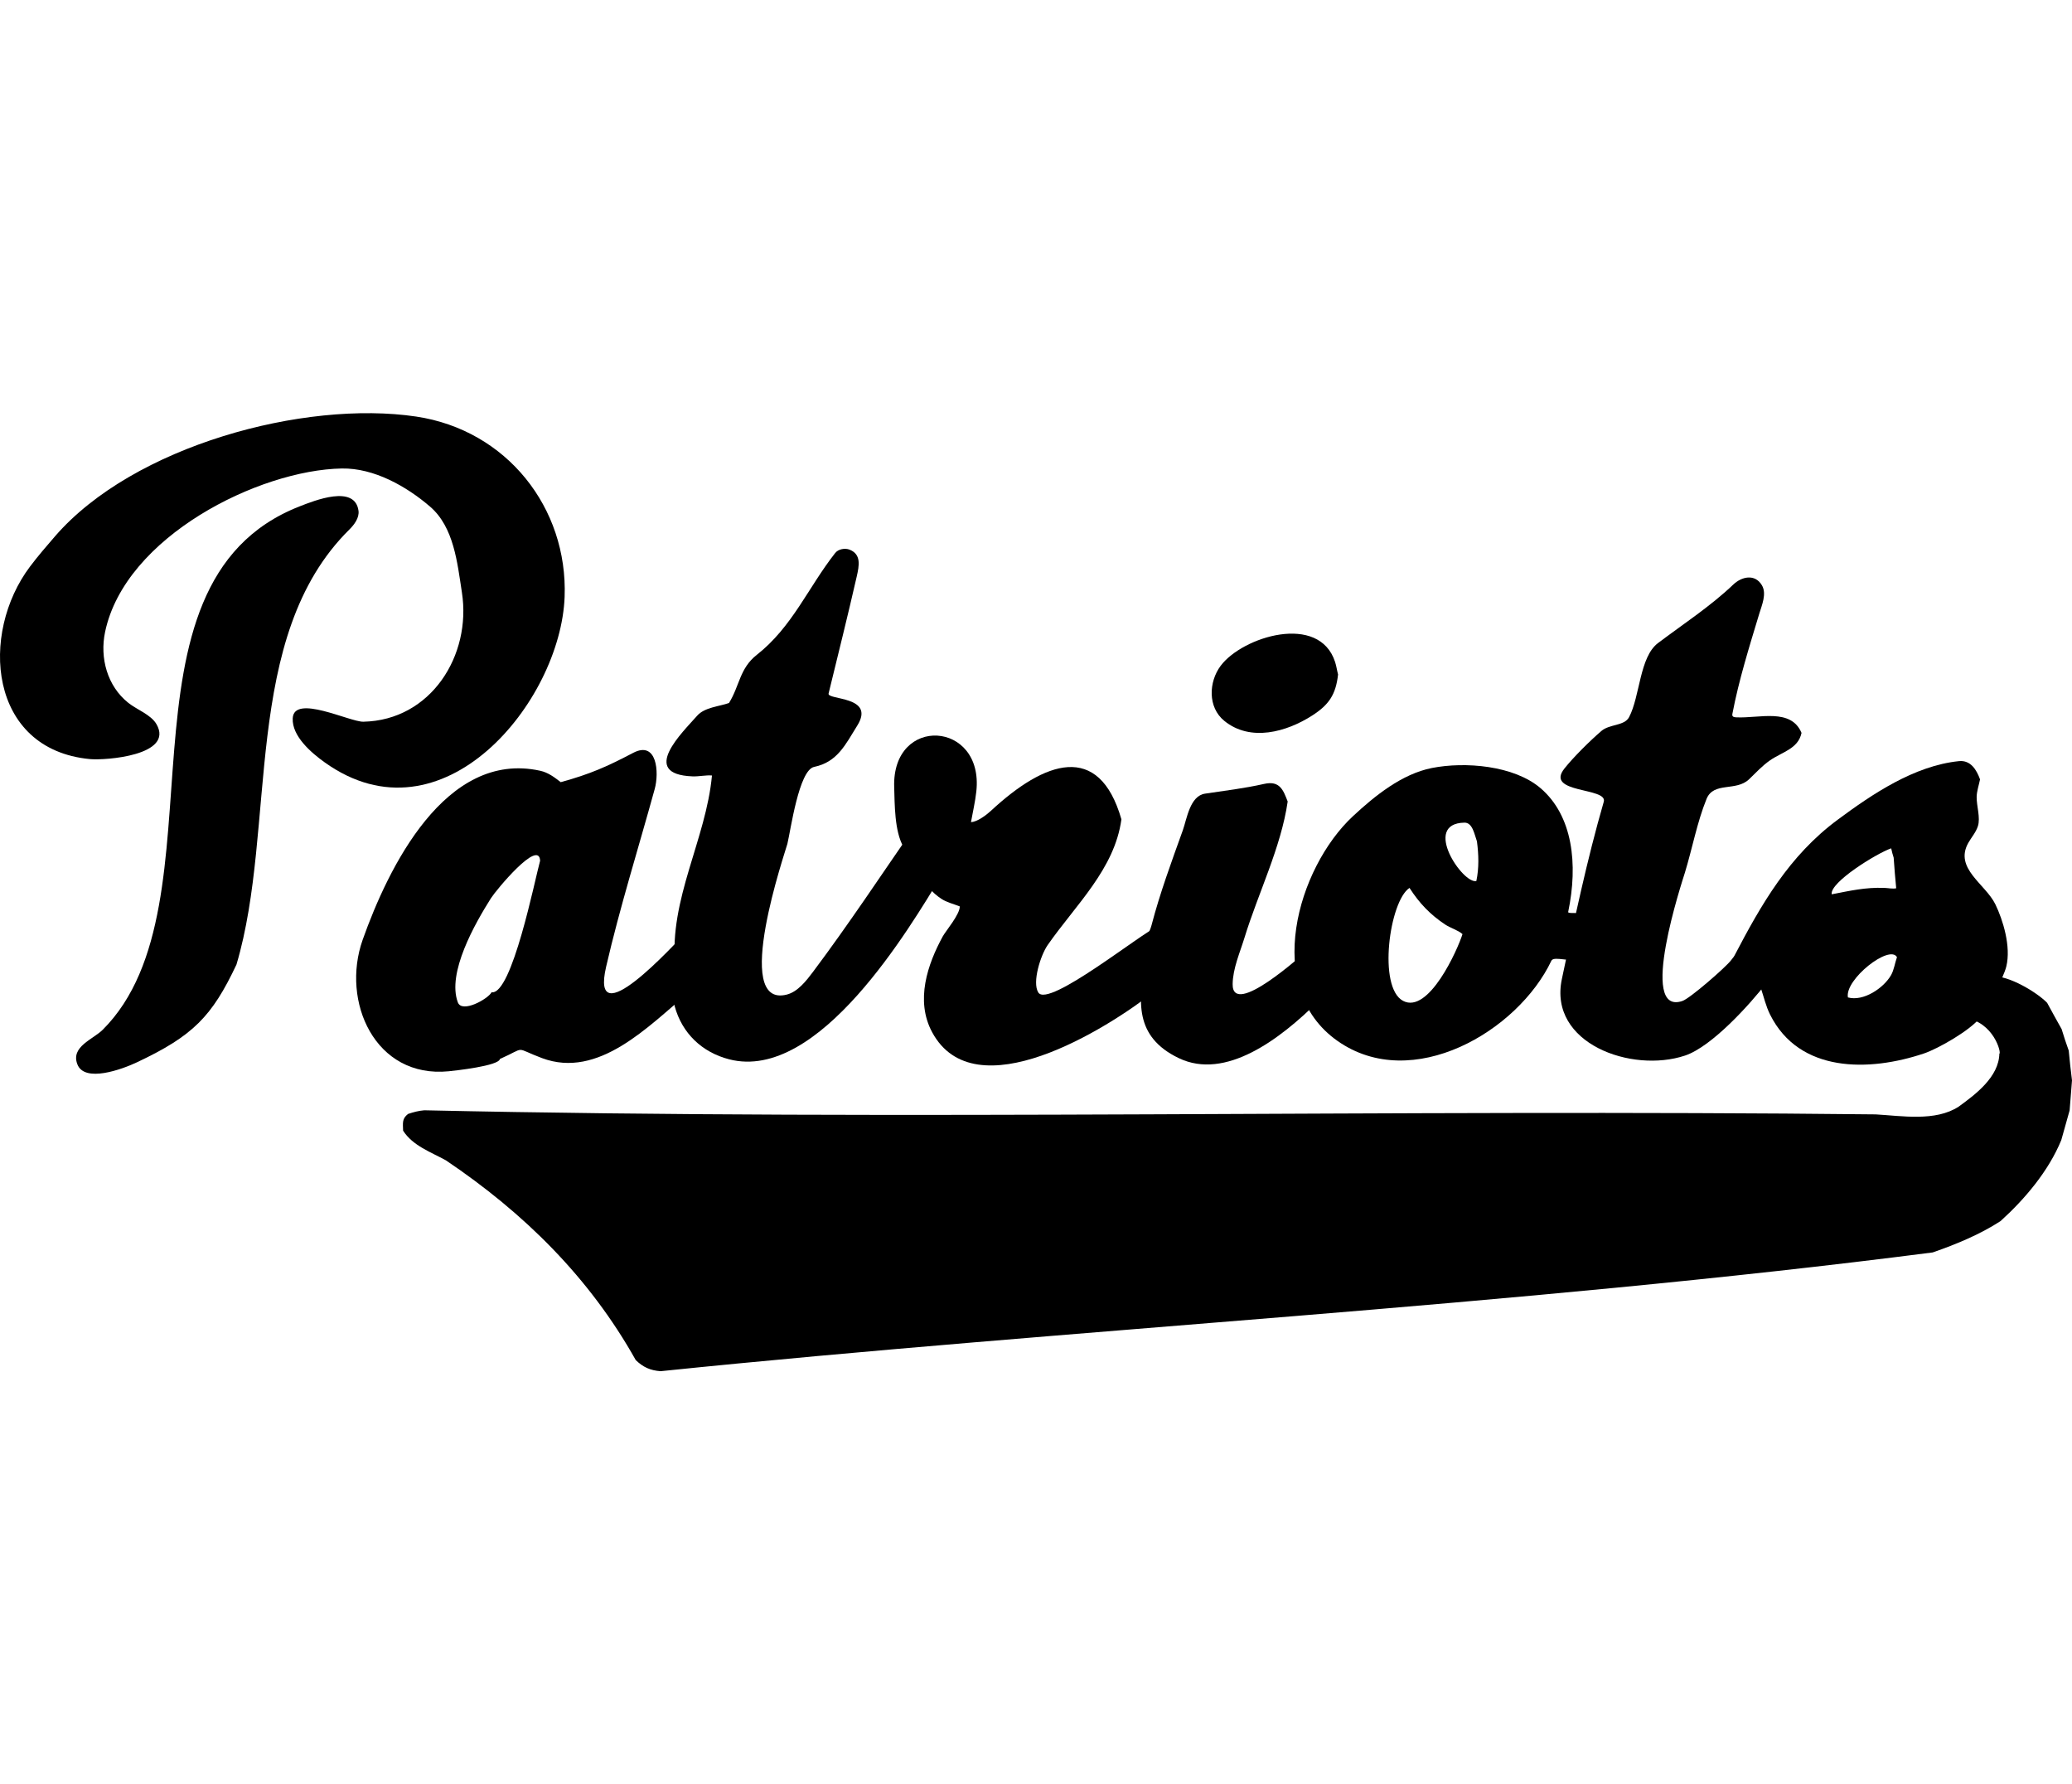
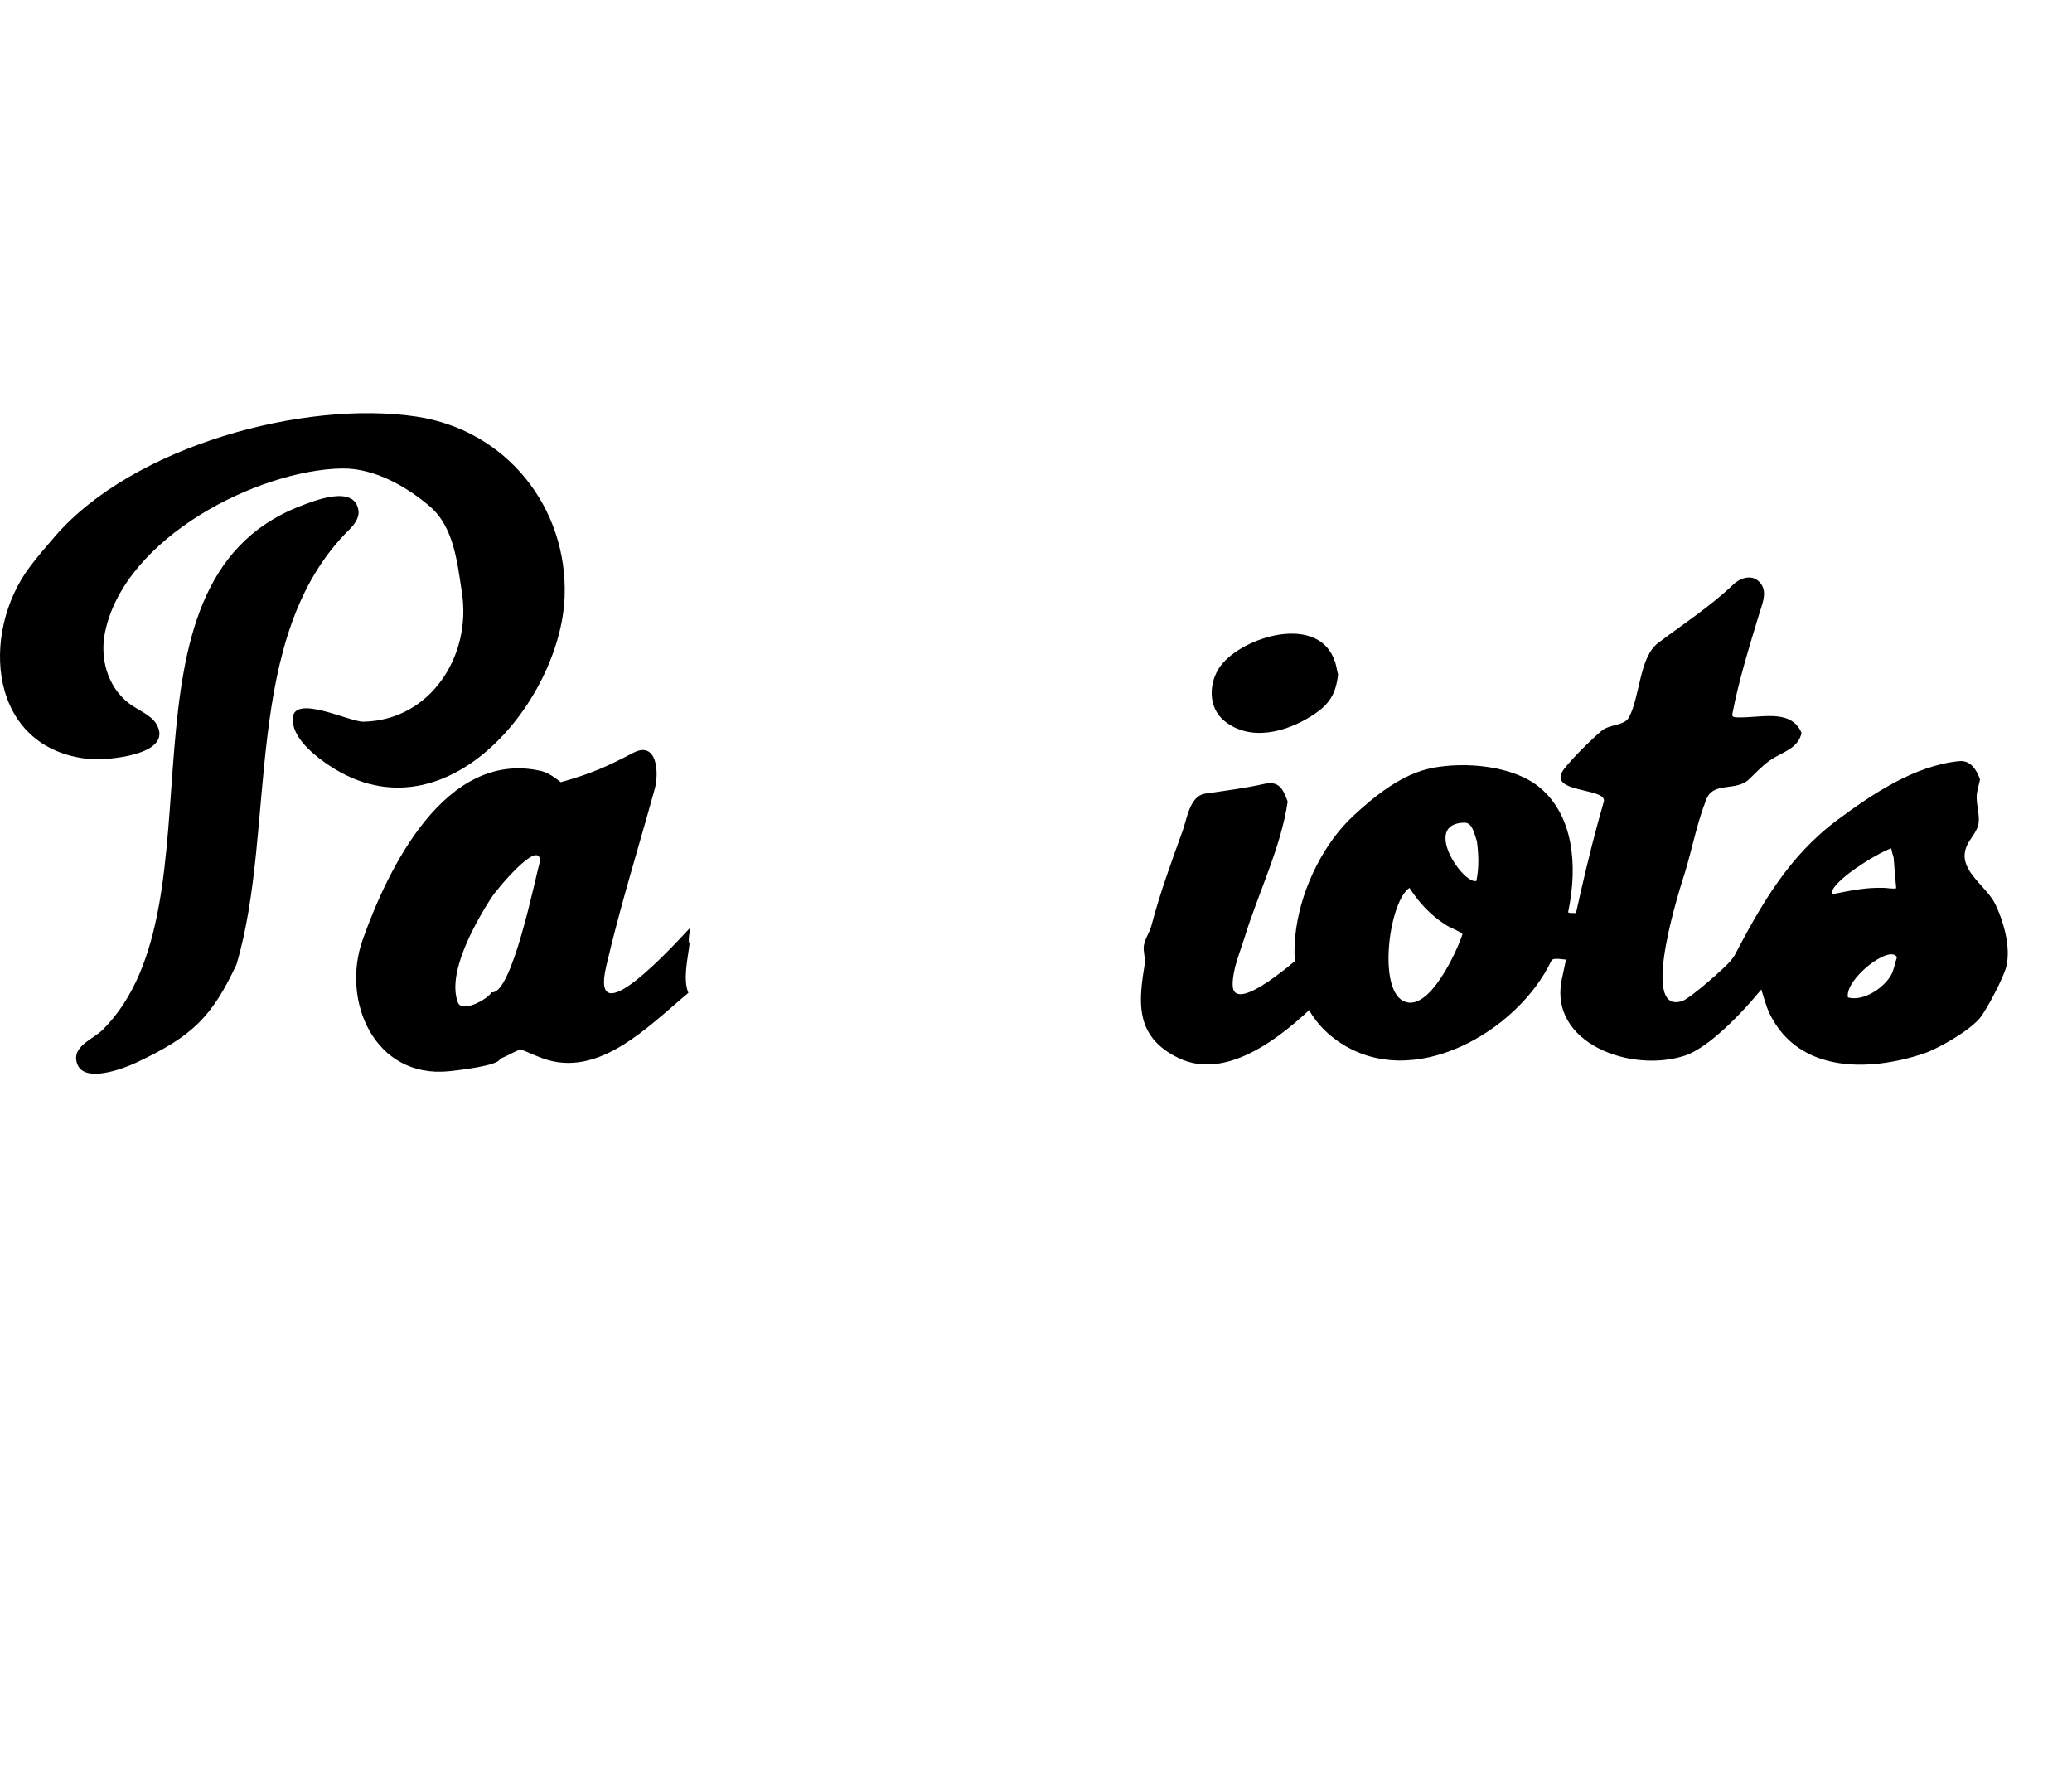
<svg xmlns="http://www.w3.org/2000/svg" xml:space="preserve" width="7.848in" height="6.757in" version="1.1" style="shape-rendering:geometricPrecision; text-rendering:geometricPrecision; image-rendering:optimizeQuality; fill-rule:evenodd; clip-rule:evenodd" viewBox="0 0 7847.73 3627.69">
  <defs>
    <style type="text/css">
   
    .fil0 {fill:black}
   
  </style>
  </defs>
  <g id="Layer_x0020_1">
    <g id="_2008548746896">
      <g>
-         <path class="fil0" d="M7847.73 2526.57c-2.99,37.81 -5.98,75.62 -8.97,113.43 -10.54,37.97 -21.07,75.93 -31.64,112.63 -47.91,116.75 -137.55,223.04 -230.18,306.75 -78.21,50.69 -168.04,87.78 -256.73,118.56 -1584.2,204.09 -3258.58,289.19 -4818.36,449.75 -39.07,-2.97 -65.74,-14.99 -93.98,-42.09 -175.24,-312.78 -422.95,-557.07 -719.02,-756.36 -57.27,-31.52 -125.71,-55.26 -162.12,-112.39 -0.6,-28.93 -4.71,-45.2 18.81,-63.3 19.99,-6.71 40.01,-12.15 61.37,-13.86 1831.52,40.46 3665.51,-4.77 5497.38,15.54 98.25,5.51 225.8,28.03 313.94,-29.16 64.46,-46.63 152.42,-112.63 154.37,-200.74 8.6,-0.18 -20.07,-121.41 -132.95,-135.77 -35.66,-4.53 30.43,-152.19 103.93,-157.26 64.85,-4.46 172.33,61.71 209.98,100.54 18.31,33.59 36.62,67.19 54.91,99.51 8.12,27.52 17.5,55 26.85,81.23 3.3,37.67 7.85,75.33 12.41,112.98z" />
+         <path class="fil0" d="M7847.73 2526.57z" />
        <path class="fil0" d="M7499.42 1386.71c-4.62,22.67 -12.47,45.03 -12.8,66.52 -0.53,34.16 14.98,78.75 4.72,110.56 -7.67,23.76 -25.1,43.18 -36.45,63.41 -54.2,96.71 65.1,155.51 102.58,232.58 28.6,58.81 59.93,159.53 41.46,235.38 -10.74,44.15 -73.57,160.8 -97.34,191.8 -38.39,50.11 -161.55,119.74 -214.31,137.48 -207.6,69.83 -472.79,74.5 -583.22,-147.44 -31.5,-63.32 -30.16,-135.93 -88.09,-184.13 -14.72,-12.25 -32.05,-25.49 -47.98,-36.28 103.31,-197.77 208.1,-380.61 392.11,-517.03 131.77,-97.68 290.03,-204.51 459.35,-221.95 44.83,-4.63 67.08,33.54 79.98,69.11zm-314.59 673.14c-8.28,23.39 -11.15,48.42 -22.65,68.44 -28.11,48.96 -104.82,100.33 -163.13,84.02 -13.08,-67.74 157.82,-202.15 185.78,-152.47zm-12.53 -376.79c2.44,39.23 6.13,78.25 9.59,116 -14.84,2.86 -29.96,-0.98 -45.14,-1.52 -72.22,-2.58 -129.37,10.9 -199.01,24.33 -8.67,-44.83 170.56,-155.3 225.18,-174.15 2.37,12.35 6,24.45 9.38,35.34z" />
        <path class="fil0" d="M6823.31 1210.74c-12.8,60.64 -73.86,72.04 -119.71,104.1 -29.52,20.65 -53.2,46.67 -78.87,71.32 -49.42,47.45 -134.19,8.05 -161.22,74.64 -35.7,87.97 -53.92,187.36 -81.85,278.82 -9.17,30.03 -180.1,544.33 -9.46,486.14 29.44,-10.04 165.55,-129.01 184.13,-154.12 94.68,-127.95 110.18,40.74 124.36,72.45 2.29,5.12 8.32,6.93 12.92,9.62 -66.4,86.2 -210.5,245.07 -311.57,278.8 -202.37,67.53 -517.98,-45.69 -466.5,-289.63 47.13,-223.37 95.31,-452.62 158.73,-671.45 16.07,-55.44 -225.15,-30.11 -148.71,-126.25 34.05,-42.82 96.43,-104.58 139.75,-141.84 30.81,-26.5 87.04,-18.71 104.7,-52.07 41.98,-79.28 39.28,-227.78 109.9,-280.95 94.68,-71.29 199.83,-140.11 284.79,-221.28 31.25,-29.86 81.94,-42.37 108.65,2.81 18.8,31.79 -0.43,75.41 -9.85,106.59 -37.45,123.98 -77.73,252.11 -102.12,380.34 -2.11,11.12 6.03,12.52 15.09,12.96 87.17,4.22 206.84,-36.3 246.85,59z" />
        <path class="fil0" d="M5876.1 2072.9c-126.35,267.24 -527.44,503.65 -810.82,303.77 -283.62,-200.05 -151.33,-654.8 58.86,-850.45 83.18,-77.43 185.76,-160.24 299.29,-182.65 124.56,-24.59 310.4,-10.09 411.58,76.57 121.85,104.36 142.46,287.27 104.49,468.64 -3.31,10.53 101.14,-4.46 104.24,10.78 9.31,45.76 -65.56,133.83 -74.62,160.53 -8.35,24.62 -82.37,-6.92 -93,12.81zm-336.89 -100.33c-18.55,59.54 -128.01,303.61 -224.92,252.84 -96.83,-50.72 -51.82,-378 24.21,-427.75 37.29,57.85 77.87,100.56 135.28,138.76 18.66,12.41 50.01,21.97 65.43,36.14zm54.71 -351.22c6.69,50.24 8.21,100.57 -2.2,150.12 -50.44,13.25 -207.81,-218.16 -45.03,-220.97 30.93,-0.53 38.07,45.92 47.23,70.85z" />
        <path class="fil0" d="M5067.95 989.33c-8.56,76.75 -34.84,114.97 -97.85,155.47 -97.1,62.42 -234.04,100.84 -333.02,20.3 -63.47,-51.64 -59.2,-147.7 -13.83,-208.49 82.38,-110.38 373.49,-200.84 433.55,-14.18 5.02,15.61 7.1,32.15 11.14,46.91z" />
        <path class="fil0" d="M4877.11 1470.49c-24.85,173.02 -111.95,347.36 -163.34,515.01 -17.61,57.44 -44.45,117.4 -45.09,176.61 -1.39,129.37 263.26,-110.47 290.77,-134.98 7.34,71.44 18.95,134.26 33.21,200.18 -144.99,143.77 -351.12,299.6 -527.87,214.97 -171.31,-82.01 -151.08,-218.89 -129.01,-357.26 3.57,-22.39 -7,-45.57 -3.31,-69.21 4.08,-26.13 21.73,-49.09 28.83,-76.3 31.97,-122.4 76.38,-242.38 118.58,-359.93 15.52,-43.27 26.73,-130.39 84.37,-138.91 74.66,-11.06 149.38,-20.11 223.83,-36.9 59.41,-13.38 72.51,23.9 89.05,66.72z" />
-         <path class="fil0" d="M4247.37 1537.93c-25.82,188.89 -173.46,324.01 -279.5,476.36 -26.07,37.51 -59.49,140.68 -35.28,179.4 37.68,60.27 393.11,-227.15 450.97,-249.35 11.74,-4.5 22.45,-9.27 31.1,-17 0.33,15.71 -14.48,111.55 -18.9,119.92 -21.04,39.78 -17.02,95.75 -18.51,138.78 -187.89,148.98 -685.49,456.91 -846.68,158.16 -64.96,-120.39 -16.96,-258.42 40.27,-363.19 10.87,-19.9 64.96,-83.13 64.34,-113.32 -24.11,-9.56 -49.1,-15.14 -69.8,-28.74 -69.5,-45.69 -102.28,-125.23 -143.75,-197.07 -34.09,-59.07 -32.81,-162.09 -34.88,-225.75 -8.93,-273.76 340.4,-252 311.11,16.19 -4.32,39.48 -13.48,78.29 -20.24,116.17 23.9,-0.5 59.24,-27.67 75.86,-43.1 203.51,-188.76 408.97,-262.47 493.89,32.53z" />
-         <path class="fil0" d="M3562.91 1756.06c-114.81,186.66 -460.52,778.41 -801.16,690.62 -103.11,-26.57 -178.39,-98.65 -206.34,-200.93 -13.52,-49.49 6.22,-105.97 1.67,-155.23 -23.13,-250.62 117.25,-477.22 139.5,-718.57 -22.58,-2.08 -48.99,4.28 -73.57,3.32 -204.87,-7.87 -35.9,-168.66 17.37,-229.57 28.02,-32.04 84.09,-35.2 120.67,-48.25 40.47,-65.19 40.03,-131.1 105.23,-182.32 134.84,-105.94 194.12,-254.6 297.04,-385.71 11.79,-15.02 37.05,-19.41 54.22,-12.69 45.25,17.71 36.72,60.53 27.21,102.31 -33.58,147.45 -70.67,295.43 -106.47,442.43 -6.23,25.64 178.81,8.48 108.84,121.2 -45.37,73.1 -75.84,138.54 -163.51,156.73 -57.83,11.99 -88.81,239.41 -101.38,291.31 -5.87,24.27 -213.4,624.7 -2.08,570.8 41.32,-10.53 73.98,-52.49 98.85,-85.63 135.83,-181.11 259.44,-368.28 388.15,-554.36 2.49,0.23 53.57,151.88 77.78,184.02 4.41,5.85 11.95,7.42 17.98,10.5z" />
        <path class="fil0" d="M2607.27 2195.06c-151.49,126.06 -340.36,327.14 -554.42,247.04 -109.45,-40.96 -55.21,-42.95 -159.41,3.27 -3.83,26.13 -170.36,44.22 -193.74,46.55 -279.14,27.76 -409.02,-264.01 -326.06,-497.99 95.85,-270.35 312.67,-719.2 672.51,-639.9 29.89,6.59 53.64,24.42 77.58,43.19 112.03,-30.75 175.38,-59.05 274.41,-110.98 90.78,-47.58 98.68,74.68 81.65,136.6 -61.61,223.95 -131.88,447.09 -184.15,673.51 -61.6,266.88 250.91,-75.88 315.63,-144.82 5.81,0.89 -8.46,45.26 0.49,57.29 -5.87,53.07 -26.28,134.03 -4.48,186.24zm-561.59 -500.35c-19.18,67.84 -106.79,509.49 -183.79,498.1 -13.99,25.92 -111.99,80.05 -127.71,38.45 -42.02,-111.2 64.52,-298.54 125.39,-394.79 18.85,-29.8 181.84,-226.8 186.11,-141.76z" />
        <path class="fil0" d="M1229.66 1322.19c-50.48,-36.09 -124.08,-98.85 -121.01,-166.52 4.22,-93.16 215.89,13.68 267.45,12.64 255.21,-5.16 410.62,-250.45 373.32,-489.92 -17.36,-111.48 -29.85,-246.49 -120.51,-324.5 -89.43,-76.94 -212.45,-146.56 -334.22,-144.45 -313.83,5.48 -820.96,257.82 -896.68,619.01 -20.63,98.34 8.17,204.65 87.62,268.16 33.15,26.49 86.12,44.83 106.94,80.91 68.27,118.31 -192.91,137.98 -252.43,132.29 -384.29,-36.76 -417.65,-475.83 -226.2,-729.32 29.73,-39.37 61.97,-76.81 94.27,-114.09 297.32,-343.23 944.18,-516.74 1367.95,-453.61 343.05,51.12 574.89,345.88 562.34,682.8 -14.76,396.19 -462.29,945.92 -908.85,626.6z" />
        <path class="fil0" d="M895.57 2087.93c-92.7,196.58 -164.43,270 -377.59,370.39 -55.62,26.19 -197.9,78.4 -225.07,6.97 -25.48,-66.95 59.46,-93.9 96.37,-130.75 477.66,-476.87 -4.93,-1688.16 745.37,-1981.59 56.55,-22.11 209.47,-83.58 223.16,16.45 3.65,26.62 -16.39,53.2 -34.02,70.59 -412.84,407.05 -273.55,1127.58 -428.21,1647.94z" />
      </g>
    </g>
  </g>
</svg>